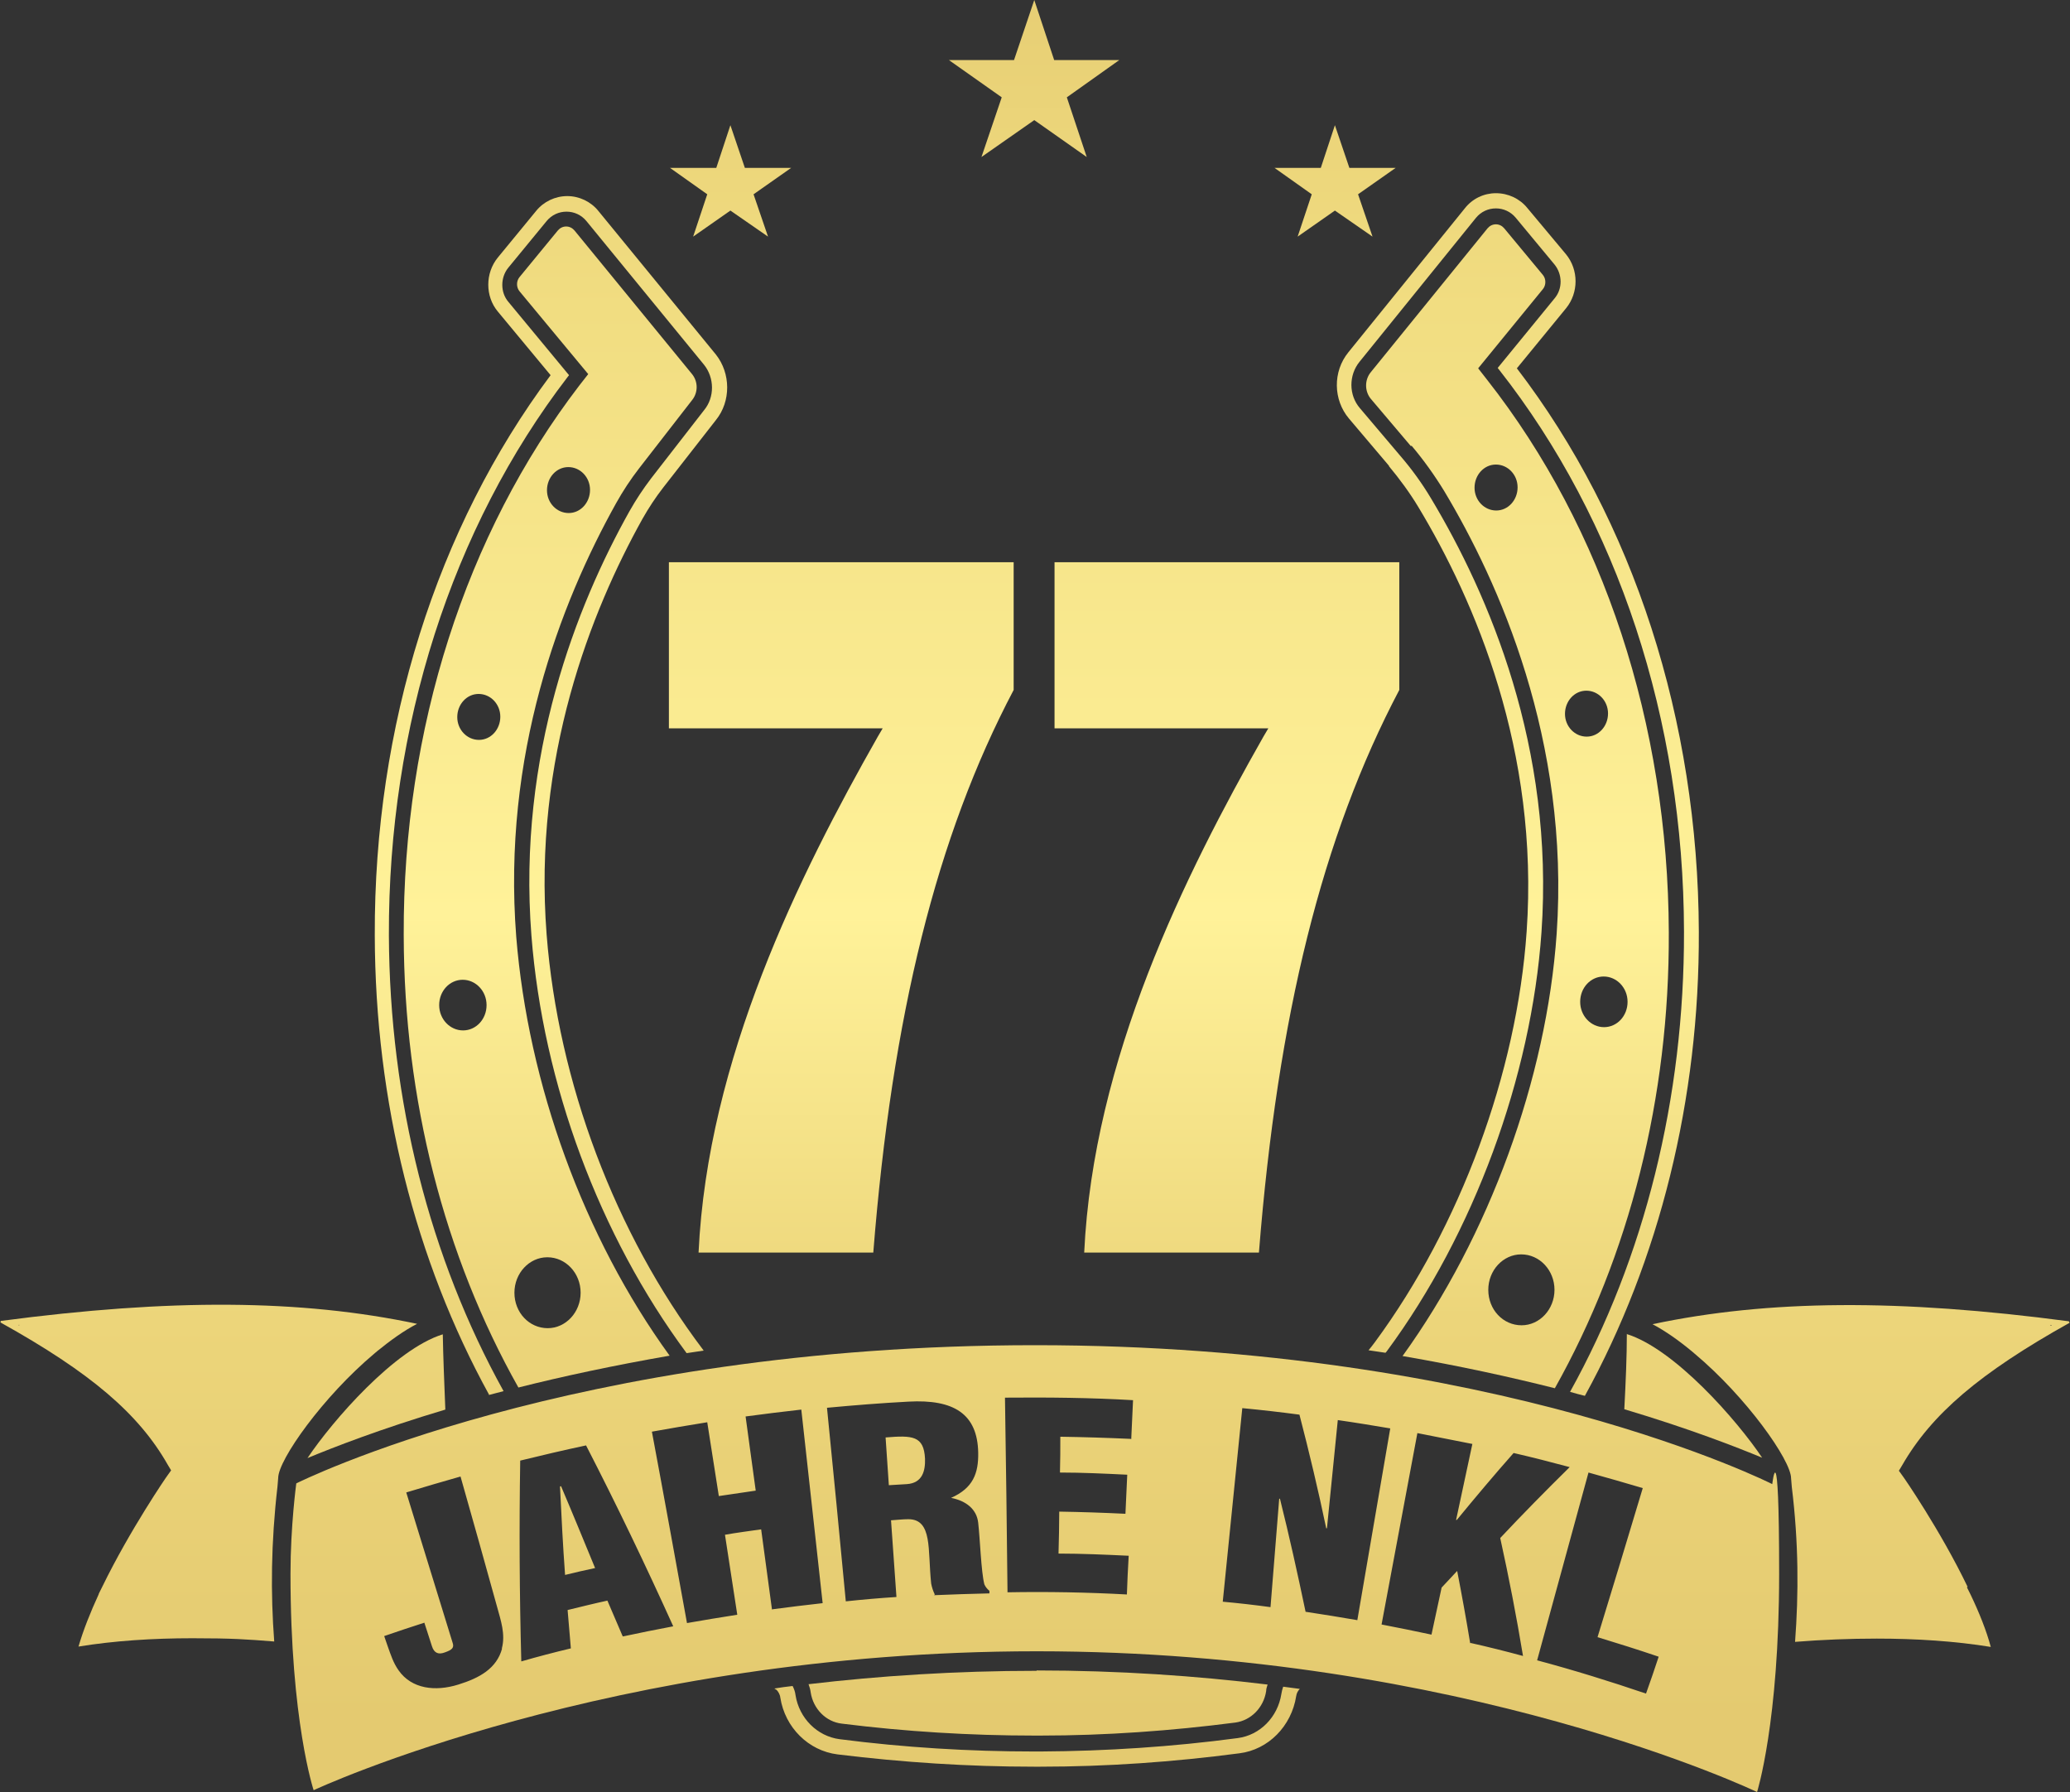
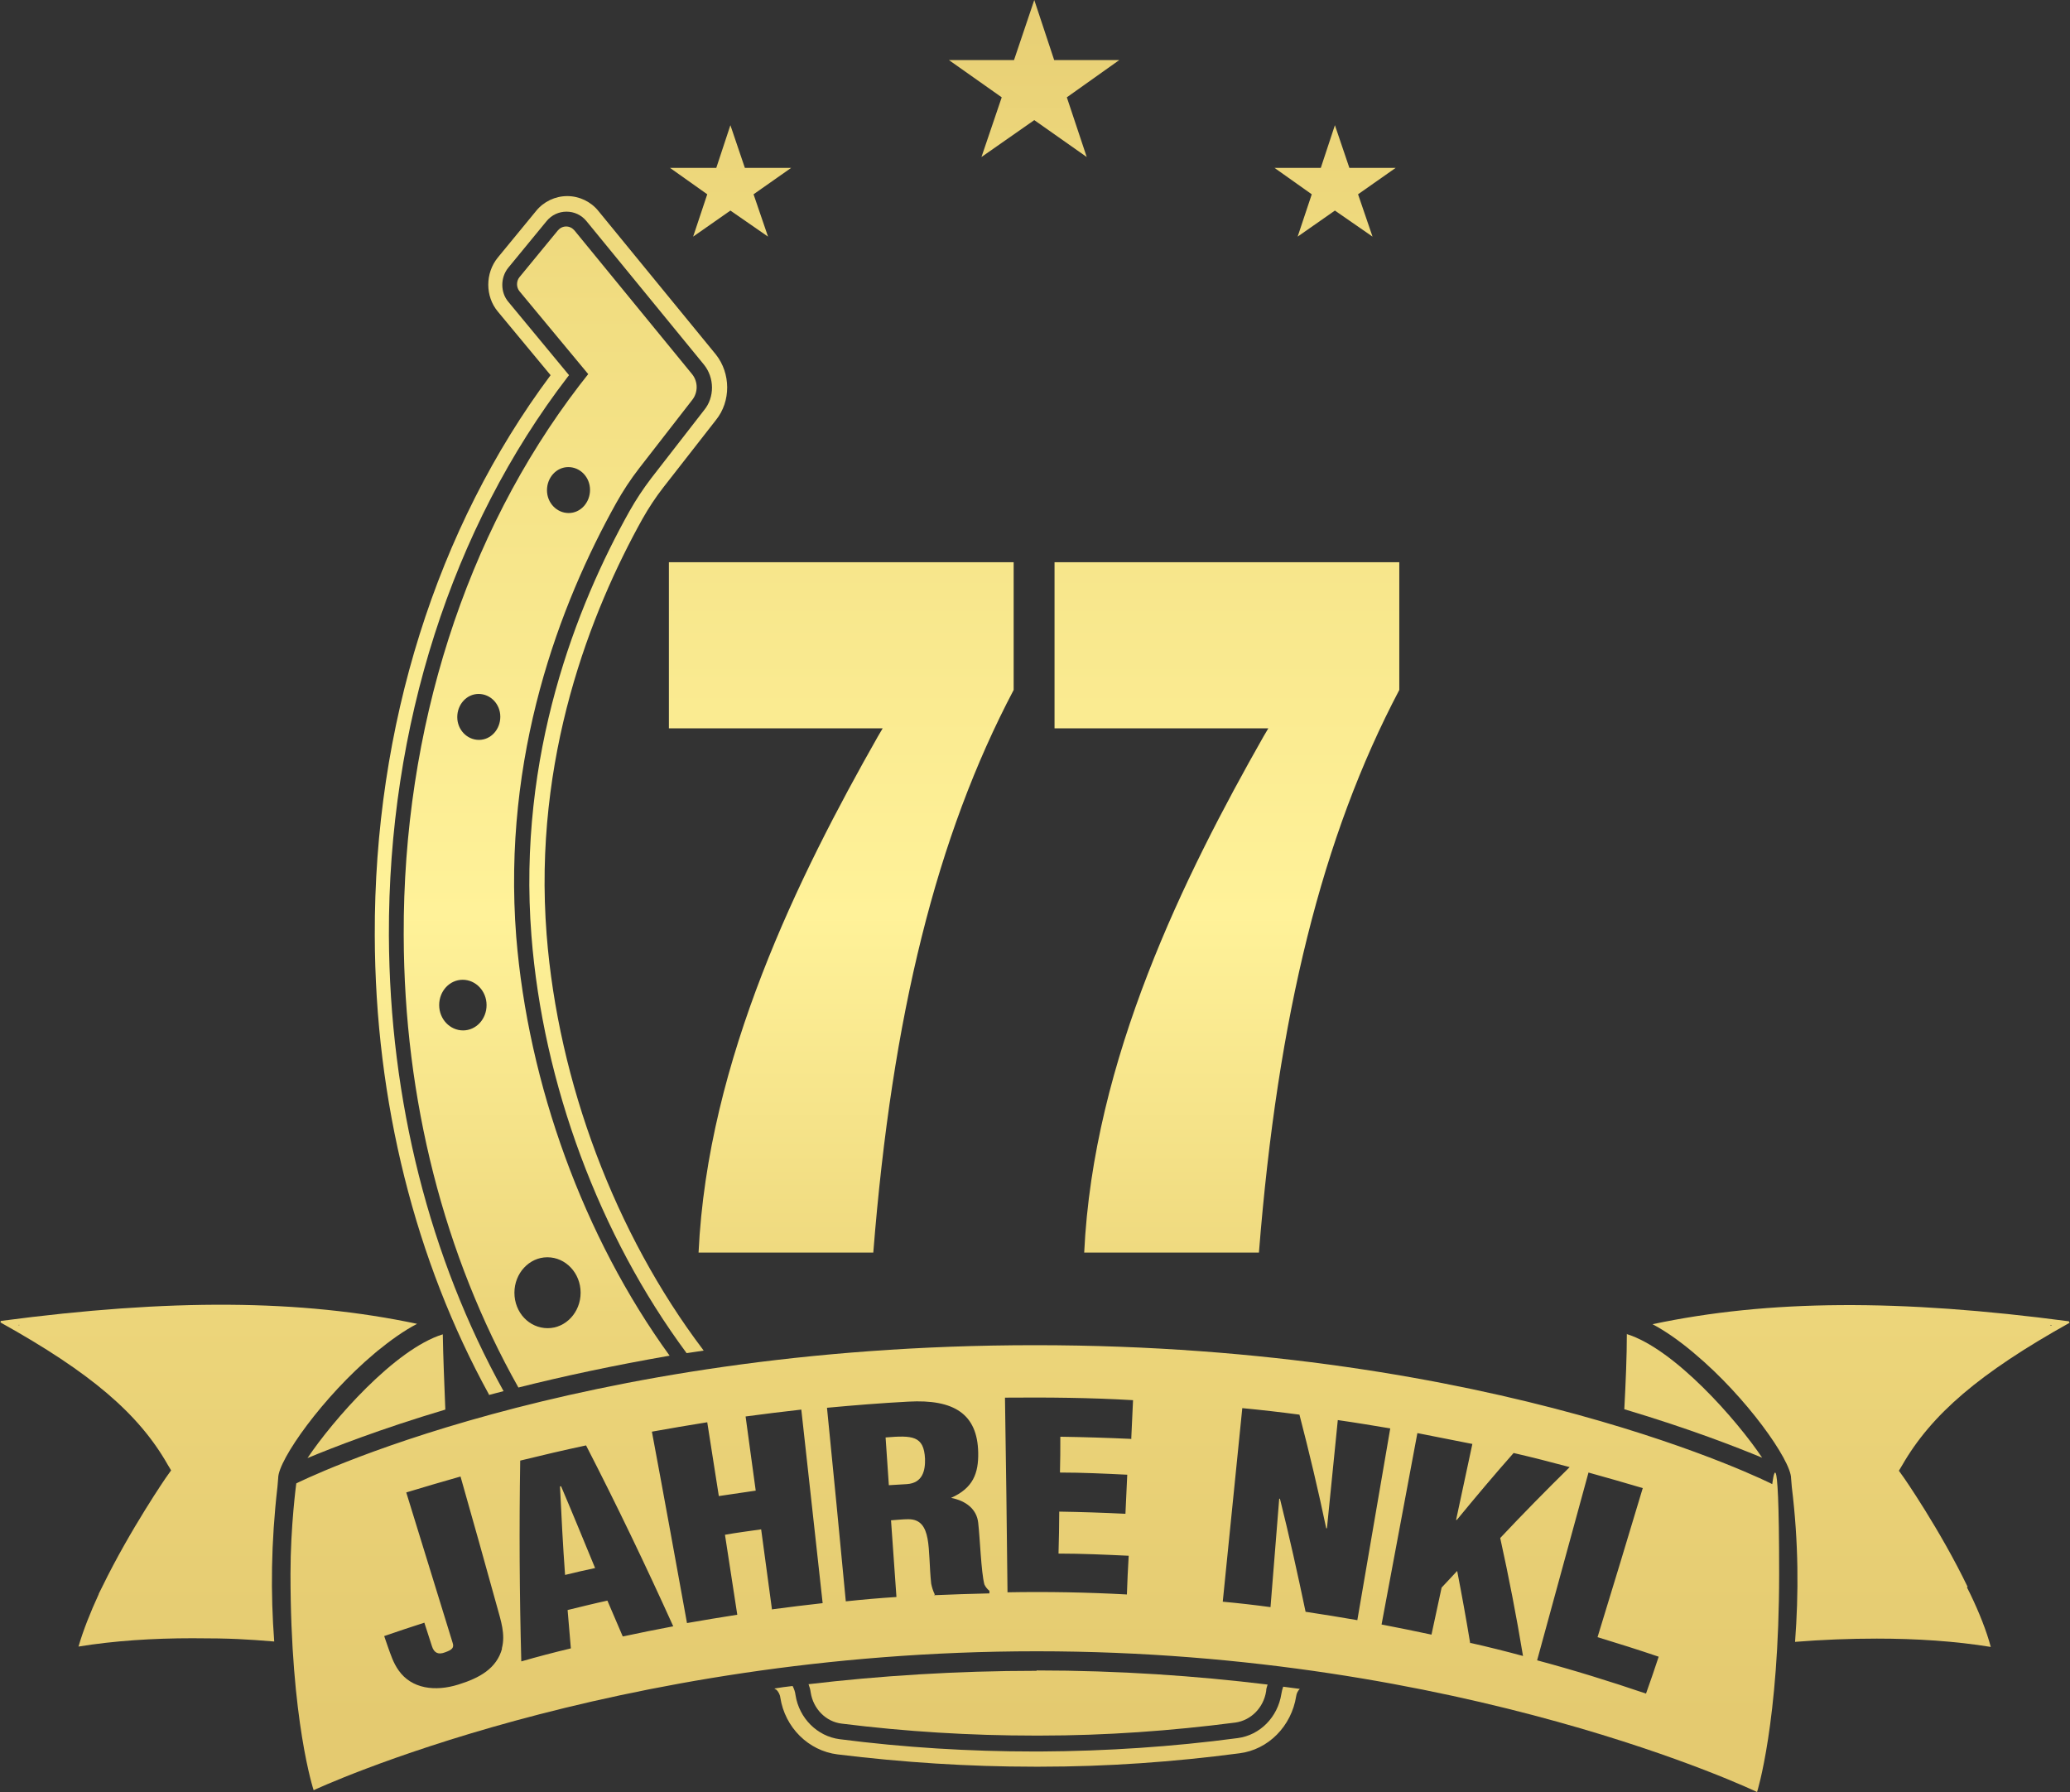
<svg xmlns="http://www.w3.org/2000/svg" viewBox="0 0 572.2 495.3">
  <rect x="0" y="0" width="572.2" height="495.3" fill="#333333" stroke="none" />
  <defs>
    <clipPath id="clippath">
      <path class="cls-1" d="m285.9 0 5.5 16.6h18l-14.5 10.3 5.5 16.5-14.5-10.2-14.6 10.2 5.6-16.5-14.6-10.3h18L285.9 0z" />
    </clipPath>
    <clipPath id="clippath-1">
      <path class="cls-1" d="m201.9 34.6 4 11.8h12.8l-10.4 7.3 4 11.7-10.4-7.2-10.3 7.2 3.9-11.7-10.3-7.3H198l3.9-11.8z" />
    </clipPath>
    <clipPath id="clippath-2">
      <path class="cls-1" d="m369 34.6 4 11.8h12.8l-10.4 7.3 4 11.7-10.4-7.2-10.3 7.2 3.9-11.7-10.3-7.3h12.8l3.9-11.8z" />
    </clipPath>
    <clipPath id="clippath-3">
      <path class="cls-1" d="M280.3 155.4h-95.4v45.9H244l-1.3 2.2c-21.8 38.4-47.1 89.3-49.6 142.7h48.3c5.2-65.6 17.5-115.1 38.8-155.5v-35.3Z" />
    </clipPath>
    <clipPath id="clippath-4">
      <path class="cls-1" d="M386.9 155.4h-95.4v45.9h59.1l-1.3 2.2c-21.8 38.4-47.1 89.3-49.6 142.7H348c5.2-65.6 17.5-115.1 38.8-155.5v-35.3Z" />
    </clipPath>
    <clipPath id="clippath-5">
      <path class="cls-1" d="M135 385.6c1.4-.4 2.8-.7 4.2-1.1-20.4-36.8-31.5-80.3-31.7-125.9-.2-57.8 17.4-112.7 49.4-154.4l.4-.5-16.8-20.3c-2.2-2.6-2.2-6.7 0-9.4l10.6-12.9c1.4-1.7 3.4-2.6 5.5-2.6s4.1.9 5.5 2.6l32.5 39.7c2.9 3.6 3 9 0 12.6L180 132.2c-2.2 2.9-4.2 5.9-6 9.1-14.5 25.9-31 67.3-27.1 117.3 3.2 41 18.8 82.9 42.9 115.4 1.6-.2 3.1-.5 4.7-.7 0 0-.1-.2-.2-.3-24.2-32-40-73.8-43.2-114.7-3.8-48.9 12.3-89.4 26.5-114.9 1.7-3 3.6-5.9 5.7-8.6l14.6-18.7c4.2-5.2 4.1-12.9 0-18.1l-32.5-39.7c-2.1-2.6-5.3-4.1-8.6-4.1s-6.5 1.5-8.6 4.1l-10.6 12.9c-3.5 4.3-3.5 10.7 0 14.9l14.6 17.6c-31.5 42.2-48.8 97.1-48.6 154.8.1 46 11.2 89.9 31.6 127Z" />
    </clipPath>
    <clipPath id="clippath-6">
      <path class="cls-1" d="M111.6 258.6c.1 45.3 11.2 88.5 31.7 124.9 12.3-3.1 26.3-6.1 41.8-8.8-23.8-32.8-39.1-75.1-42.4-115.8-3.9-50.2 12.1-92 27.6-119.8 1.9-3.4 4-6.6 6.4-9.7l14.6-18.8c1.7-2.1 1.7-5.1 0-7.2l-32.5-39.7c-.6-.7-1.4-1.1-2.3-1.1s-1.7.4-2.3 1.1l-10.6 12.9c-.9 1.1-.9 2.8 0 3.9l19 22.9-2.5 3.2c-31.4 41-48.7 94.9-48.5 151.8Zm16.4 26.2c-3.6 0-6.6-3.1-6.6-7s2.9-7 6.5-7 6.6 3.1 6.6 7-2.9 7-6.5 7Zm4.4-80.3c-3.3 0-6-2.8-6-6.3s2.6-6.4 5.9-6.4c3.3 0 6 2.8 6 6.3s-2.6 6.4-5.9 6.4Zm18.9 143c5.1 0 9.2 4.4 9.2 9.8s-4.1 9.8-9.1 9.8c-5.1 0-9.2-4.3-9.2-9.8 0-5.4 4.1-9.8 9.1-9.8Zm11.8-212.1c0 3.5-2.6 6.4-5.9 6.4-3.3 0-6-2.8-6-6.3s2.6-6.4 5.9-6.4c3.3 0 6 2.8 6 6.3Z" />
    </clipPath>
    <clipPath id="clippath-7">
-       <path class="cls-1" d="M383.9 128.8c3 3.6 5.8 7.4 8.2 11.4 15.6 25.9 33.4 67.3 29.9 117.3-2.7 39.1-18.4 81.5-41.9 113.4-.6.8-1.2 1.6-1.8 2.3 1.6.2 3.1.5 4.7.7.1-.2.3-.3.4-.5 24-32.5 39.9-75.8 42.7-115.7 3.6-51.2-14.6-93.4-30.5-119.9-2.5-4.2-5.4-8.2-8.6-11.9l-11.1-13.1c-3.1-3.6-3.1-9.1-.1-12.8L408 60.2c1.4-1.7 3.4-2.6 5.5-2.6s4.1.9 5.5 2.6l10.7 12.9c2.2 2.7 2.3 6.7 0 9.4L414 101.7l.4.5c32.8 41.7 51 96.9 51.1 155.3.1 46-10.9 90.1-31.5 127.2 1.4.4 2.8.8 4.1 1.1 20.6-37.5 31.7-81.9 31.5-128.3-.2-58.4-18-113.5-50.3-155.7l13.6-16.6c3.5-4.3 3.5-10.6 0-14.9l-10.7-12.8c-2.1-2.6-5.3-4.1-8.7-4.1-3.3 0-6.5 1.5-8.6 4.2l-32.2 39.8c-4.3 5.3-4.2 13.1.2 18.3l11.1 13.1Z" />
-     </clipPath>
+       </clipPath>
    <clipPath id="clippath-8">
-       <path class="cls-1" d="M390.2 123.2c3.3 3.9 6.3 8.1 9 12.5 15 25 34.8 68.9 31.1 122.4-2.8 40.1-18.7 83.6-42.6 116.7 15.7 2.7 29.8 5.8 42.1 8.9 20.6-36.7 31.7-80.3 31.5-126-.2-57.5-18-111.7-50.2-152.7l-2.5-3.2 17.9-21.9c.9-1.1.9-2.8 0-3.9l-10.7-12.9c-.6-.7-1.4-1.1-2.3-1.1s-1.7.4-2.3 1.1l-32.3 39.8c-1.7 2.1-1.7 5.2 0 7.3l11.1 13.1Zm30.4 243.1c-5.1 0-9.2-4.3-9.2-9.8 0-5.4 4.1-9.8 9.1-9.8 5.1 0 9.2 4.4 9.2 9.8s-4.1 9.8-9.1 9.8Zm29.3-89.4c0 3.9-2.9 7-6.5 7s-6.6-3.1-6.6-7 2.9-7 6.5-7 6.6 3.1 6.6 7Zm-11.4-86c3.3 0 6 2.8 6 6.3s-2.6 6.4-5.9 6.4c-3.3 0-6-2.8-6-6.3s2.6-6.4 5.9-6.4Zm-25-62.5c3.3 0 6 2.8 6 6.3s-2.6 6.4-5.9 6.4c-3.3 0-6-2.8-6-6.3s2.6-6.4 5.9-6.4Z" />
-     </clipPath>
+       </clipPath>
    <clipPath id="clippath-9">
      <path class="cls-1" d="M27.3 440.6c-2.3 5-4.3 10-5.6 14.5 9.8-1.6 20.5-2.3 31.5-2.3s15.1.3 22.6.9c-1-13.3-.9-27.2.9-42.8l.2-2.4c0-5 12.4-22.5 26.6-34.4l.7-.6c3.7-3 7.4-5.7 11.1-7.6-32.1-6.8-68.3-7-115.1-.8 0 .2 0 .3-.1.4 25 13.9 38.3 25.3 46.3 39.4l.9 1.5-1 1.4c-.2.2-10.4 15.1-18 30.7l-1 2Zm63.8-70.3c-.2.1-.2.2 0 0Zm-86-4.1h.3c-.2.1-.1.2-.3 0Z" />
    </clipPath>
    <clipPath id="clippath-10">
      <path class="cls-1" d="M85 403c7-2.9 20-8 38.1-13.4-.3-7.6-.6-14.7-.7-20.8-13.3 4.1-30.5 23.9-37.4 34.2Zm29.6-26.7c-.2.1-.1.1 0 0Z" />
    </clipPath>
    <clipPath id="clippath-11">
      <path class="cls-1" d="M489.9 410.2s-75.6-38.4-203.8-38.4S81.9 410 81.9 410s-1.6 11.8-1.6 25c0 40.7 6.4 59.8 6.4 59.8s81.9-38.4 199.9-38.4 199.1 38.9 199.1 38.9 6.1-19.2 6.1-60.3-1.9-24.8-1.9-24.8Zm-351.1 45.4c-1.5 5.6-6.3 8.2-12.1 10-6.4 2-12.9 1.2-16.5-3.9-1.5-2.1-2.2-4.4-3-6.6-.3-1-.7-1.9-1-2.9 3.7-1.3 7.4-2.5 11.1-3.7.7 2.2 1.4 4.3 2.1 6.5.6 1.9 1.8 2.4 3.6 1.7 2-.7 2.6-1.3 2.1-2.7-4.3-13.8-8.5-27.7-12.8-41.5 5-1.5 10-3 15-4.4 3.4 12 6.8 24 10.1 36 1 3.7 2.4 7.6 1.3 11.6Zm33.3-3.4c-1.4-3.3-2.8-6.5-4.2-9.8-3.7.8-7.3 1.7-11 2.6.3 3.5.6 7 .9 10.6-4.6 1.1-9.2 2.3-13.7 3.6-.5-18.5-.6-37-.3-55.5 6.1-1.5 12.1-2.9 18.2-4.2 8.5 16.5 16.5 33.2 24.1 50-4.7.9-9.3 1.8-13.9 2.8Zm41.3-7.3-3-22.2c-3.4.5-6.7.9-10 1.5 1.1 7.4 2.3 14.7 3.4 22.1-4.6.7-9.2 1.5-13.9 2.3-3.2-17.6-6.4-35.3-9.7-52.9 5.1-.9 10.2-1.8 15.3-2.6 1.1 6.8 2.1 13.6 3.2 20.4l10.2-1.5c-.9-6.8-1.9-13.6-2.8-20.5 5.1-.7 10.2-1.3 15.4-1.9 2 17.8 3.9 35.6 5.9 53.5-4.6.5-9.3 1.1-13.9 1.7Zm45-4.2c-.5-1-.8-2-1-3-.5-4.7-.4-9.2-1-12.4s-1.9-5.4-5.3-5.4c-1.6 0-3.2.2-4.8.3.5 7.1 1 14.1 1.5 21.2-4.7.3-9.3.7-14 1.2-1.7-17.8-3.4-35.7-5.2-53.5 7.5-.7 15-1.3 22.5-1.7 12.6-.7 19.1 3.4 19.3 14.1.1 5.7-1.4 9.8-7.5 12.5 4.1.8 7.1 3.1 7.5 6.9.5 4.3.8 13.5 1.7 17 .3.7.8 1.3 1.4 1.8v.7c-5.1.1-10.2.3-15.3.5Zm54.2-43c-6.5-.3-13-.5-19.5-.6 0 3.3 0 6.6-.1 9.9 6.2 0 12.4.3 18.6.6-.2 3.6-.3 7.2-.5 10.8-6.1-.3-12.2-.5-18.3-.6 0 3.9-.1 7.7-.2 11.6 6.5 0 13 .3 19.4.6-.2 3.6-.4 7.2-.5 10.7-11-.6-22-.8-33-.6-.2-17.9-.4-35.9-.7-53.8 11.8-.1 23.6 0 35.4.7-.2 3.6-.3 7.2-.5 10.8Zm48.3 47.8c-2.2-10.5-4.5-20.9-7.1-31.3 0 0-.1 0-.2.1-.8 10-1.6 19.9-2.4 29.9-4.4-.6-8.8-1.1-13.2-1.5 1.8-17.8 3.6-35.7 5.4-53.5 5.3.5 10.5 1.1 15.8 1.8 2.7 10.4 5.2 20.9 7.4 31.4h.2c1-10 2-20 3-29.9 4.9.7 9.7 1.5 14.5 2.3-3 17.7-6.1 35.3-9.1 53-4.7-.8-9.5-1.6-14.2-2.3Zm45.5 8.7c-1.1-6.7-2.3-13.3-3.6-20-1.4 1.5-2.9 3.1-4.3 4.6-.9 4.3-1.9 8.7-2.8 13-4.6-1-9.2-1.9-13.8-2.8 3.3-17.6 6.6-35.2 9.9-52.9 5.1 1 10.2 2 15.2 3l-4.5 21h.2c5.1-6.2 10.3-12.4 15.7-18.5 5.2 1.2 10.3 2.5 15.5 3.9-6.6 6.5-13 13-19.2 19.6 2.4 10.9 4.5 21.7 6.3 32.6-4.8-1.3-9.6-2.5-14.5-3.6Zm48.6 13.9c-10-3.4-20-6.5-30.1-9.2 4.7-17.3 9.5-34.6 14.2-51.9 5 1.4 10 2.8 15 4.3-4.1 13.7-8.3 27.5-12.5 41.2 5.6 1.7 11.3 3.5 16.9 5.4-1.1 3.4-2.3 6.8-3.5 10.2Z" />
    </clipPath>
    <clipPath id="clippath-12">
      <path class="cls-1" d="M154.8 410.9c.4 8.2.8 16.3 1.4 24.4 2.8-.7 5.5-1.3 8.3-1.9-3.1-7.5-6.2-15.1-9.4-22.6h-.2Z" />
    </clipPath>
    <clipPath id="clippath-13">
      <path class="cls-1" d="m244.8 397.3.9 13.2c1.7-.1 3.4-.2 5-.3 4.3-.3 5.1-3.7 5-7-.3-6.4-3.5-6.5-10.9-5.9Z" />
    </clipPath>
    <clipPath id="clippath-14">
      <path class="cls-1" d="M354.7 466.2c-.2.6-.4 1.3-.5 2-1 6.4-5.9 11.4-12.1 12.2-18 2.4-36.3 3.6-54.5 3.7h-1.7c-17.9 0-36-1.1-53.8-3.4-6.2-.8-11.2-5.8-12.2-12.2-.1-.9-.4-1.7-.8-2.5-1.7.2-3.4.4-5.1.7.2 0 .3.2.5.3h.1c.5.5 1 1.3 1.1 2.2 1.3 8.3 7.8 14.7 15.8 15.7 17.9 2.2 36.2 3.4 54.3 3.4h1.8c18.3 0 36.8-1.3 55-3.7 8-1 14.4-7.5 15.7-15.8.1-.8.5-1.5 1-2l-4.5-.6Z" />
    </clipPath>
    <clipPath id="clippath-15">
      <path class="cls-1" d="M286.6 461.8c-22.4 0-43.6 1.4-63.1 3.7.3.8.5 1.5.6 2.3.7 4.5 4.2 8.1 8.6 8.6 17.6 2.2 35.5 3.3 53.2 3.3h1.7c18 0 36.1-1.3 53.9-3.6 4.3-.6 7.8-4.1 8.5-8.7 0-.6.2-1.2.4-1.8-19.7-2.4-41.1-3.9-63.9-3.9Z" />
    </clipPath>
    <clipPath id="clippath-16">
      <path class="cls-1" d="M449.7 368.7c0 6.1-.3 13.2-.7 20.8 18.1 5.4 31.1 10.5 38.1 13.4-6.9-10.3-24.2-30.1-37.5-34.2Z" />
    </clipPath>
    <clipPath id="clippath-17">
      <path class="cls-1" d="M543.9 438.6c-7.5-15.6-17.8-30.5-18-30.7l-1-1.4.9-1.5c8.1-14.1 21.4-25.5 46.3-39.4-.1-.1-.2-.3-.2-.4-46.8-6.2-83-6-115.1.8 3.6 1.9 7.4 4.6 11 7.6l.7.6c14.2 11.9 26.6 29.4 26.6 34.4l.2 2.4c1.9 15.5 1.9 29.5.9 42.8 7.5-.6 15.1-.9 22.6-.9 10.9 0 21.7.7 31.5 2.3-1.2-4.5-3.2-9.5-5.6-14.5l-1-2Zm22.9-72.3c.1-.2 0-.1.3 0-.2.2-.1.2-.3 0Z" />
    </clipPath>
    <linearGradient id="Unbenannter_Verlauf" data-name="Unbenannter Verlauf" x1="-595.4" y1="-597.1" x2="-37.9" y2="-597.1" gradientTransform="matrix(0 -1 -1 0 -312.4 -64)" gradientUnits="userSpaceOnUse">
      <stop offset=".1" stop-color="#e4ca70" />
      <stop offset=".3" stop-color="#ecd57a" />
      <stop offset=".5" stop-color="#fff299" />
      <stop offset=".8" stop-color="#f1dd81" />
      <stop offset="1" stop-color="#e4ca70" />
    </linearGradient>
    <linearGradient id="Unbenannter_Verlauf_2" data-name="Unbenannter Verlauf 2" x1="-595.4" y1="-597.1" x2="-37.9" y2="-597.1" gradientTransform="matrix(0 -1 -1 0 -312.4 -64)" gradientUnits="userSpaceOnUse">
      <stop offset=".1" stop-color="#e4ca70" />
      <stop offset=".3" stop-color="#ecd57a" />
      <stop offset=".5" stop-color="#fff299" />
      <stop offset=".8" stop-color="#f1dd81" />
      <stop offset="1" stop-color="#e4ca70" />
    </linearGradient>
    <linearGradient id="Unbenannter_Verlauf_3" data-name="Unbenannter Verlauf 3" x1="-595.4" y1="-597.1" x2="-37.9" y2="-597.1" gradientTransform="matrix(0 -1 -1 0 -312.4 -64)" gradientUnits="userSpaceOnUse">
      <stop offset=".1" stop-color="#e4ca70" />
      <stop offset=".3" stop-color="#ecd57a" />
      <stop offset=".5" stop-color="#fff299" />
      <stop offset=".8" stop-color="#f1dd81" />
      <stop offset="1" stop-color="#e4ca70" />
    </linearGradient>
    <linearGradient id="Unbenannter_Verlauf_4" data-name="Unbenannter Verlauf 4" x1="-595.4" y1="-597.1" x2="-37.9" y2="-597.1" gradientTransform="matrix(0 -1 -1 0 -312.4 -64)" gradientUnits="userSpaceOnUse">
      <stop offset=".1" stop-color="#e4ca70" />
      <stop offset=".3" stop-color="#ecd57a" />
      <stop offset=".5" stop-color="#fff299" />
      <stop offset=".8" stop-color="#f1dd81" />
      <stop offset="1" stop-color="#e4ca70" />
    </linearGradient>
    <linearGradient id="Unbenannter_Verlauf_6" data-name="Unbenannter Verlauf 6" x1="-595.4" y1="-597.1" x2="-37.9" y2="-597.1" gradientTransform="matrix(0 -1 -1 0 -312.4 -64)" gradientUnits="userSpaceOnUse">
      <stop offset=".1" stop-color="#e4ca70" />
      <stop offset=".3" stop-color="#ecd57a" />
      <stop offset=".5" stop-color="#fff299" />
      <stop offset=".8" stop-color="#f1dd81" />
      <stop offset="1" stop-color="#e4ca70" />
    </linearGradient>
    <linearGradient id="Unbenannter_Verlauf_7" data-name="Unbenannter Verlauf 7" x1="-595.4" y1="-597.1" x2="-37.9" y2="-597.1" gradientTransform="matrix(0 -1 -1 0 -312.4 -64)" gradientUnits="userSpaceOnUse">
      <stop offset=".1" stop-color="#e4ca70" />
      <stop offset=".3" stop-color="#ecd57a" />
      <stop offset=".5" stop-color="#fff299" />
      <stop offset=".8" stop-color="#f1dd81" />
      <stop offset="1" stop-color="#e4ca70" />
    </linearGradient>
    <linearGradient id="Unbenannter_Verlauf_8" data-name="Unbenannter Verlauf 8" x1="-595.4" y1="-597.1" x2="-37.9" y2="-597.1" gradientTransform="matrix(0 -1 -1 0 -312.4 -64)" gradientUnits="userSpaceOnUse">
      <stop offset=".1" stop-color="#e4ca70" />
      <stop offset=".3" stop-color="#ecd57a" />
      <stop offset=".5" stop-color="#fff299" />
      <stop offset=".8" stop-color="#f1dd81" />
      <stop offset="1" stop-color="#e4ca70" />
    </linearGradient>
    <linearGradient id="Unbenannter_Verlauf_9" data-name="Unbenannter Verlauf 9" x1="-595.4" y1="-597.1" x2="-37.9" y2="-597.1" gradientTransform="matrix(0 -1 -1 0 -312.4 -64)" gradientUnits="userSpaceOnUse">
      <stop offset=".1" stop-color="#e4ca70" />
      <stop offset=".3" stop-color="#ecd57a" />
      <stop offset=".5" stop-color="#fff299" />
      <stop offset=".8" stop-color="#f1dd81" />
      <stop offset="1" stop-color="#e4ca70" />
    </linearGradient>
    <linearGradient id="Unbenannter_Verlauf_10" data-name="Unbenannter Verlauf 10" x1="-595.4" y1="-597.1" x2="-37.9" y2="-597.1" gradientTransform="matrix(0 -1 -1 0 -312.4 -64)" gradientUnits="userSpaceOnUse">
      <stop offset=".1" stop-color="#e4ca70" />
      <stop offset=".3" stop-color="#ecd57a" />
      <stop offset=".5" stop-color="#fff299" />
      <stop offset=".8" stop-color="#f1dd81" />
      <stop offset="1" stop-color="#e4ca70" />
    </linearGradient>
    <linearGradient id="Unbenannter_Verlauf_11" data-name="Unbenannter Verlauf 11" x1="-595.4" y1="-597.1" x2="-37.9" y2="-597.1" gradientTransform="matrix(0 -1 -1 0 -312.4 -64)" gradientUnits="userSpaceOnUse">
      <stop offset=".1" stop-color="#e4ca70" />
      <stop offset=".3" stop-color="#ecd57a" />
      <stop offset=".5" stop-color="#fff299" />
      <stop offset=".8" stop-color="#f1dd81" />
      <stop offset="1" stop-color="#e4ca70" />
    </linearGradient>
    <linearGradient id="Unbenannter_Verlauf_12" data-name="Unbenannter Verlauf 12" x1="-595.4" y1="-597.1" x2="-37.9" y2="-597.1" gradientTransform="matrix(0 -1 -1 0 -312.4 -64)" gradientUnits="userSpaceOnUse">
      <stop offset=".1" stop-color="#e4ca70" />
      <stop offset=".3" stop-color="#ecd57a" />
      <stop offset=".5" stop-color="#fff299" />
      <stop offset=".8" stop-color="#f1dd81" />
      <stop offset="1" stop-color="#e4ca70" />
    </linearGradient>
    <linearGradient id="Unbenannter_Verlauf_13" data-name="Unbenannter Verlauf 13" x1="-595.4" y1="-597.1" x2="-37.9" y2="-597.1" gradientTransform="matrix(0 -1 -1 0 -312.4 -64)" gradientUnits="userSpaceOnUse">
      <stop offset=".1" stop-color="#e4ca70" />
      <stop offset=".3" stop-color="#ecd57a" />
      <stop offset=".5" stop-color="#fff299" />
      <stop offset=".8" stop-color="#f1dd81" />
      <stop offset="1" stop-color="#e4ca70" />
    </linearGradient>
    <linearGradient id="Unbenannter_Verlauf_14" data-name="Unbenannter Verlauf 14" x1="-595.4" y1="-597.1" x2="-37.9" y2="-597.1" gradientTransform="matrix(0 -1 -1 0 -312.4 -64)" gradientUnits="userSpaceOnUse">
      <stop offset=".1" stop-color="#e4ca70" />
      <stop offset=".3" stop-color="#ecd57a" />
      <stop offset=".5" stop-color="#fff299" />
      <stop offset=".8" stop-color="#f1dd81" />
      <stop offset="1" stop-color="#e4ca70" />
    </linearGradient>
    <linearGradient id="Unbenannter_Verlauf_15" data-name="Unbenannter Verlauf 15" x1="-595.4" y1="-597.1" x2="-37.9" y2="-597.1" gradientTransform="matrix(0 -1 -1 0 -312.4 -64)" gradientUnits="userSpaceOnUse">
      <stop offset=".1" stop-color="#e4ca70" />
      <stop offset=".3" stop-color="#ecd57a" />
      <stop offset=".5" stop-color="#fff299" />
      <stop offset=".8" stop-color="#f1dd81" />
      <stop offset="1" stop-color="#e4ca70" />
    </linearGradient>
    <linearGradient id="Unbenannter_Verlauf_16" data-name="Unbenannter Verlauf 16" x1="-595.4" y1="-597.1" x2="-37.9" y2="-597.1" gradientTransform="matrix(0 -1 -1 0 -312.4 -64)" gradientUnits="userSpaceOnUse">
      <stop offset=".1" stop-color="#e4ca70" />
      <stop offset=".3" stop-color="#ecd57a" />
      <stop offset=".5" stop-color="#fff299" />
      <stop offset=".8" stop-color="#f1dd81" />
      <stop offset="1" stop-color="#e4ca70" />
    </linearGradient>
    <linearGradient id="Unbenannter_Verlauf_17" data-name="Unbenannter Verlauf 17" x1="-595.4" y1="-597.1" x2="-37.9" y2="-597.1" gradientTransform="matrix(0 -1 -1 0 -312.4 -64)" gradientUnits="userSpaceOnUse">
      <stop offset=".1" stop-color="#e4ca70" />
      <stop offset=".3" stop-color="#ecd57a" />
      <stop offset=".5" stop-color="#fff299" />
      <stop offset=".8" stop-color="#f1dd81" />
      <stop offset="1" stop-color="#e4ca70" />
    </linearGradient>
    <linearGradient id="Unbenannter_Verlauf_18" data-name="Unbenannter Verlauf 18" x1="-595.4" y1="-597.1" x2="-37.9" y2="-597.1" gradientTransform="matrix(0 -1 -1 0 -312.4 -64)" gradientUnits="userSpaceOnUse">
      <stop offset=".1" stop-color="#e4ca70" />
      <stop offset=".3" stop-color="#ecd57a" />
      <stop offset=".5" stop-color="#fff299" />
      <stop offset=".8" stop-color="#f1dd81" />
      <stop offset="1" stop-color="#e4ca70" />
    </linearGradient>
    <style>
      .cls-1{fill:none}.cls-2{fill:url(#Unbenannter_Verlauf)}
    </style>
  </defs>
  <g id="Logo_Fertig">
-     <path class="cls-2" d="M-11.5-26.1H581v557.5H-11.5z" style="clip-path:url(#clippath)" />
+     <path class="cls-2" d="M-11.5-26.1H581v557.5z" style="clip-path:url(#clippath)" />
    <g style="clip-path:url(#clippath-1)">
      <path style="fill:url(#Unbenannter_Verlauf_2)" d="M-11.5-26.1H581v557.5H-11.5z" />
    </g>
    <g style="clip-path:url(#clippath-2)">
      <path style="fill:url(#Unbenannter_Verlauf_3)" d="M-11.5-26.1H581v557.5H-11.5z" />
    </g>
    <g style="clip-path:url(#clippath-3)">
      <path style="fill:url(#Unbenannter_Verlauf_4)" d="M-11.5-26.1H581v557.5H-11.5z" />
    </g>
    <path class="cls-2" d="M-11.5-26.1H581v557.5H-11.5z" style="clip-path:url(#clippath-4)" />
    <g style="clip-path:url(#clippath-5)">
      <path style="fill:url(#Unbenannter_Verlauf_6)" d="M-11.5-26.1H581v557.5H-11.5z" />
    </g>
    <g style="clip-path:url(#clippath-6)">
      <path style="fill:url(#Unbenannter_Verlauf_7)" d="M-11.5-26.1H581v557.5H-11.5z" />
    </g>
    <g style="clip-path:url(#clippath-7)">
      <path style="fill:url(#Unbenannter_Verlauf_8)" d="M-11.5-26.1H581v557.5H-11.5z" />
    </g>
    <g style="clip-path:url(#clippath-8)">
      <path style="fill:url(#Unbenannter_Verlauf_9)" d="M-11.5-26.1H581v557.5H-11.5z" />
    </g>
    <g style="clip-path:url(#clippath-9)">
      <path style="fill:url(#Unbenannter_Verlauf_10)" d="M-11.5-26.1H581v557.5H-11.5z" />
    </g>
    <g style="clip-path:url(#clippath-10)">
      <path style="fill:url(#Unbenannter_Verlauf_11)" d="M-11.5-26.1H581v557.5H-11.5z" />
    </g>
    <g style="clip-path:url(#clippath-11)">
      <path style="fill:url(#Unbenannter_Verlauf_12)" d="M-11.5-26.1H581v557.5H-11.5z" />
    </g>
    <g style="clip-path:url(#clippath-12)">
      <path style="fill:url(#Unbenannter_Verlauf_13)" d="M-11.5-26.1H581v557.5H-11.5z" />
    </g>
    <g style="clip-path:url(#clippath-13)">
      <path style="fill:url(#Unbenannter_Verlauf_14)" d="M-11.5-26.1H581v557.5H-11.5z" />
    </g>
    <g style="clip-path:url(#clippath-14)">
      <path style="fill:url(#Unbenannter_Verlauf_15)" d="M-11.5-26.1H581v557.5H-11.5z" />
    </g>
    <g style="clip-path:url(#clippath-15)">
      <path style="fill:url(#Unbenannter_Verlauf_16)" d="M-11.5-26.1H581v557.5H-11.5z" />
    </g>
    <g style="clip-path:url(#clippath-16)">
      <path style="fill:url(#Unbenannter_Verlauf_17)" d="M-11.5-26.1H581v557.5H-11.5z" />
    </g>
    <g style="clip-path:url(#clippath-17)">
      <path style="fill:url(#Unbenannter_Verlauf_18)" d="M-11.5-26.1H581v557.5H-11.5z" />
    </g>
  </g>
</svg>